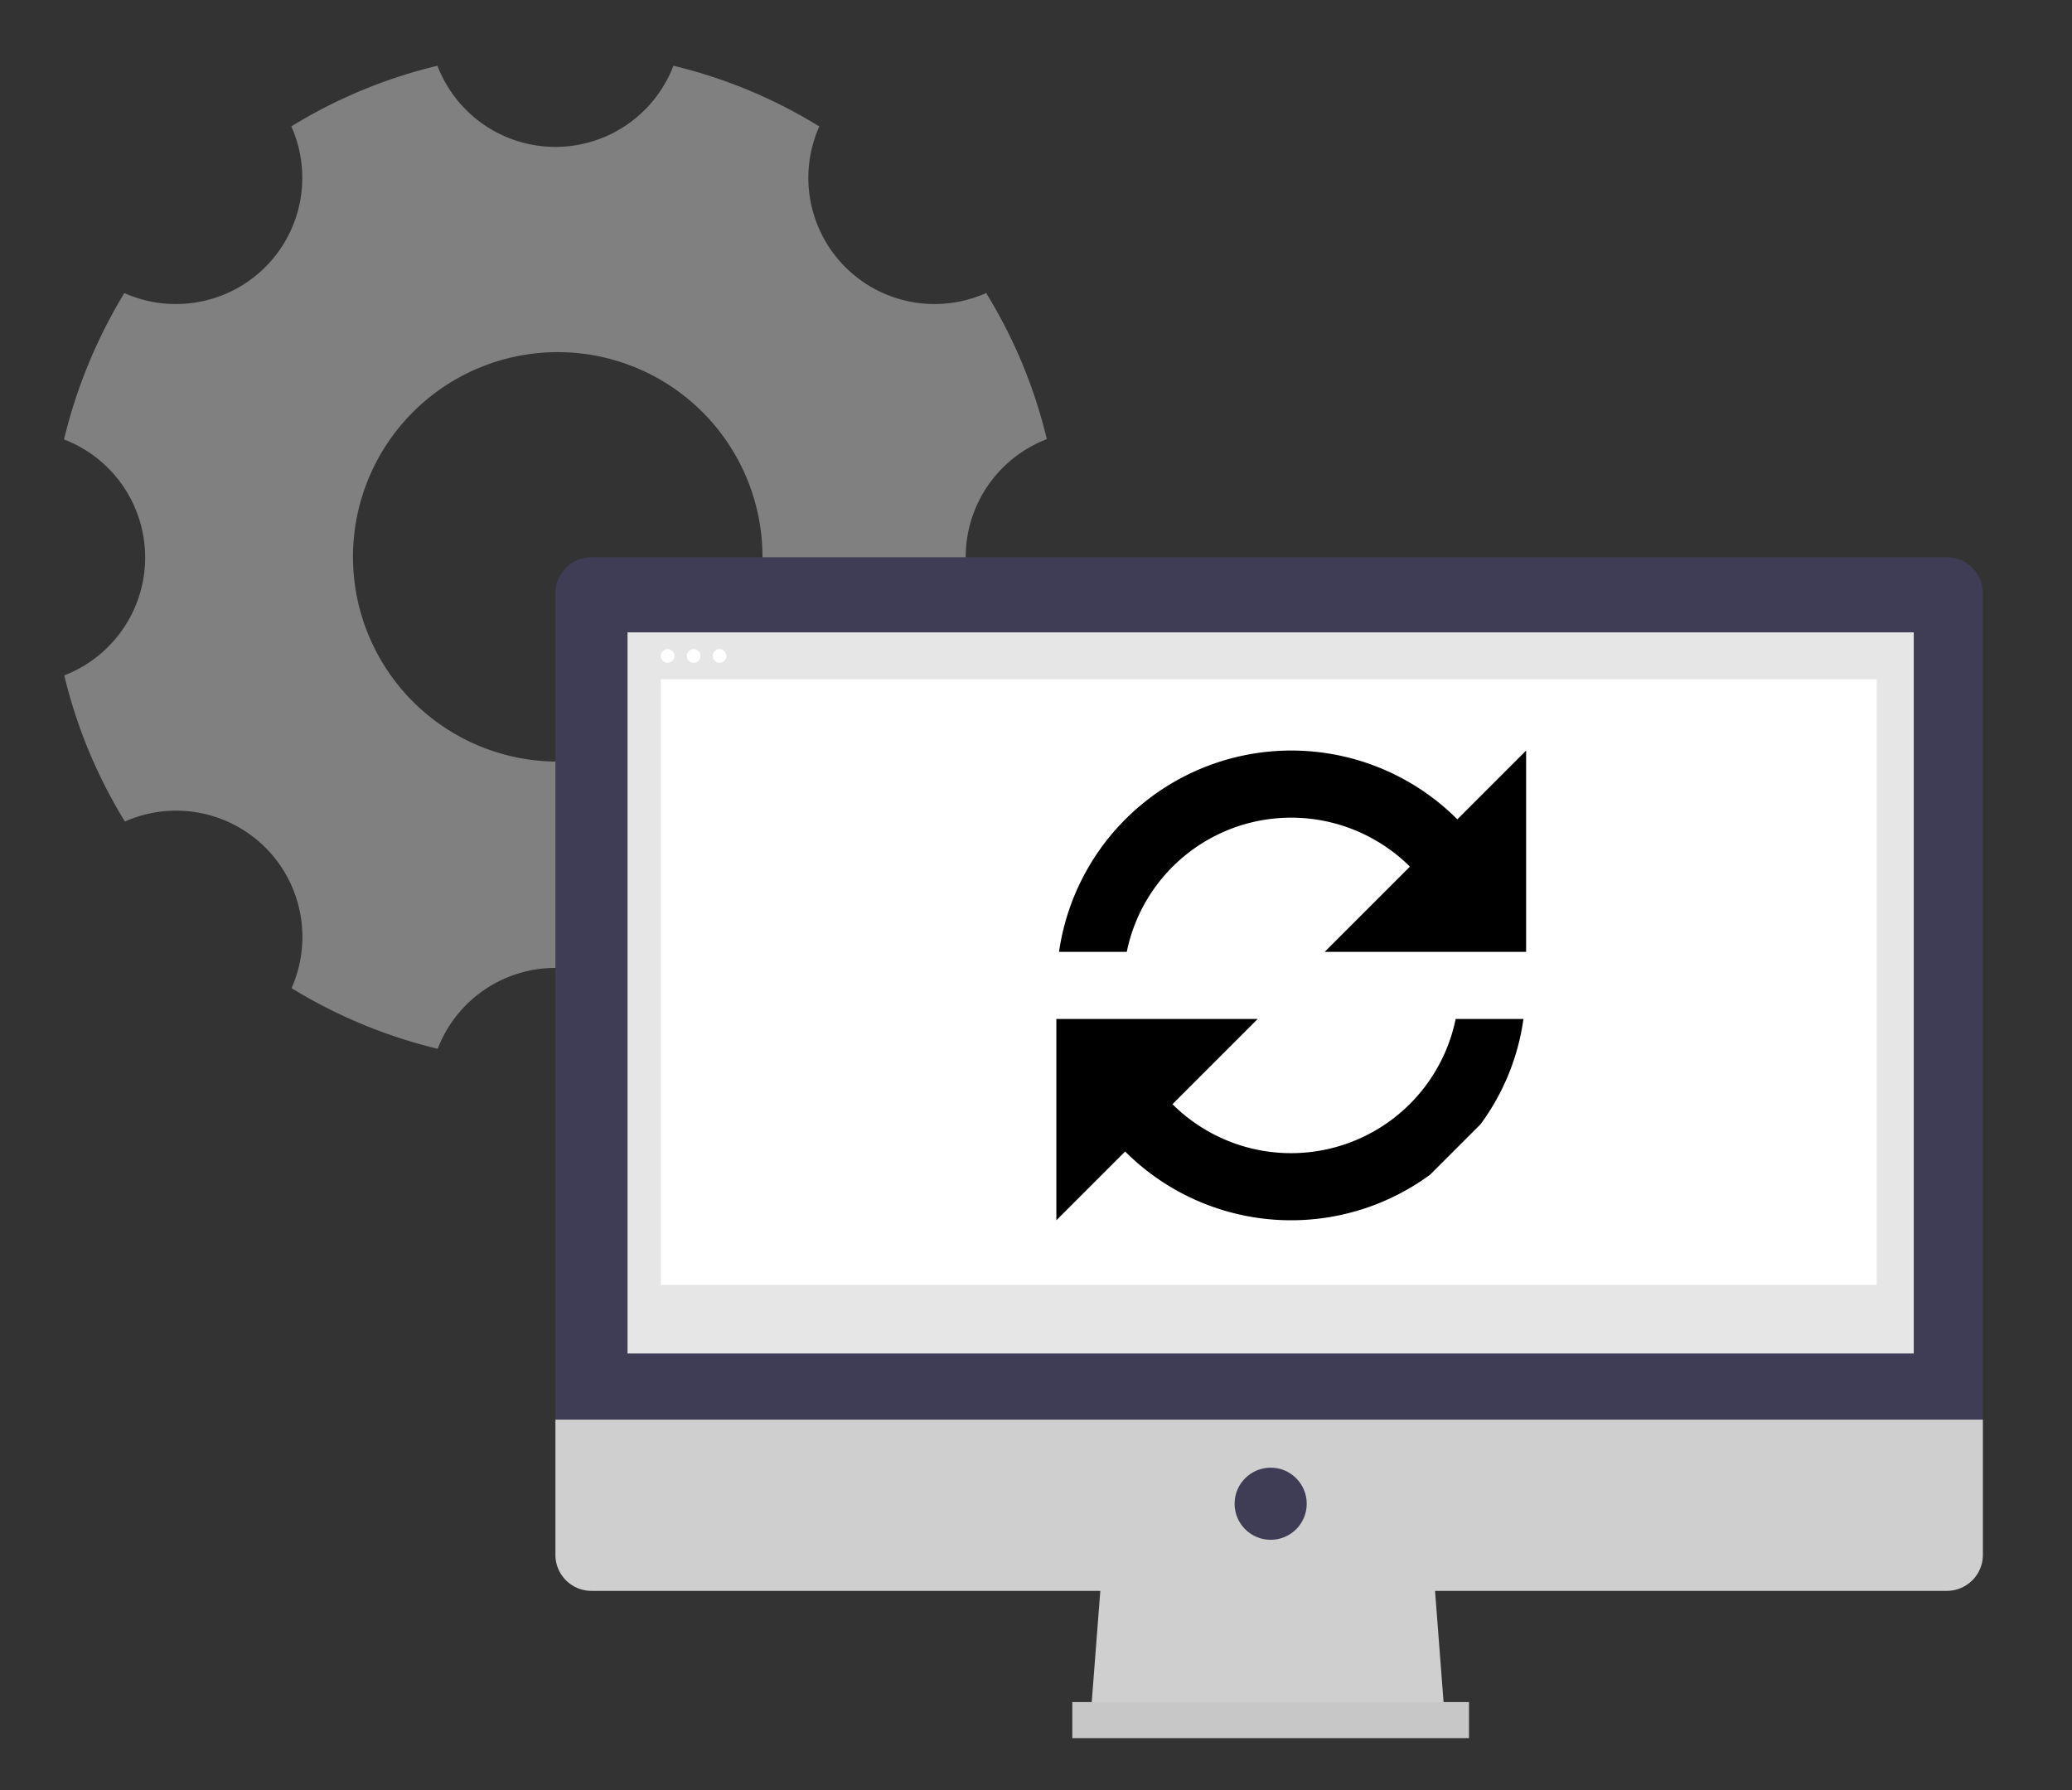
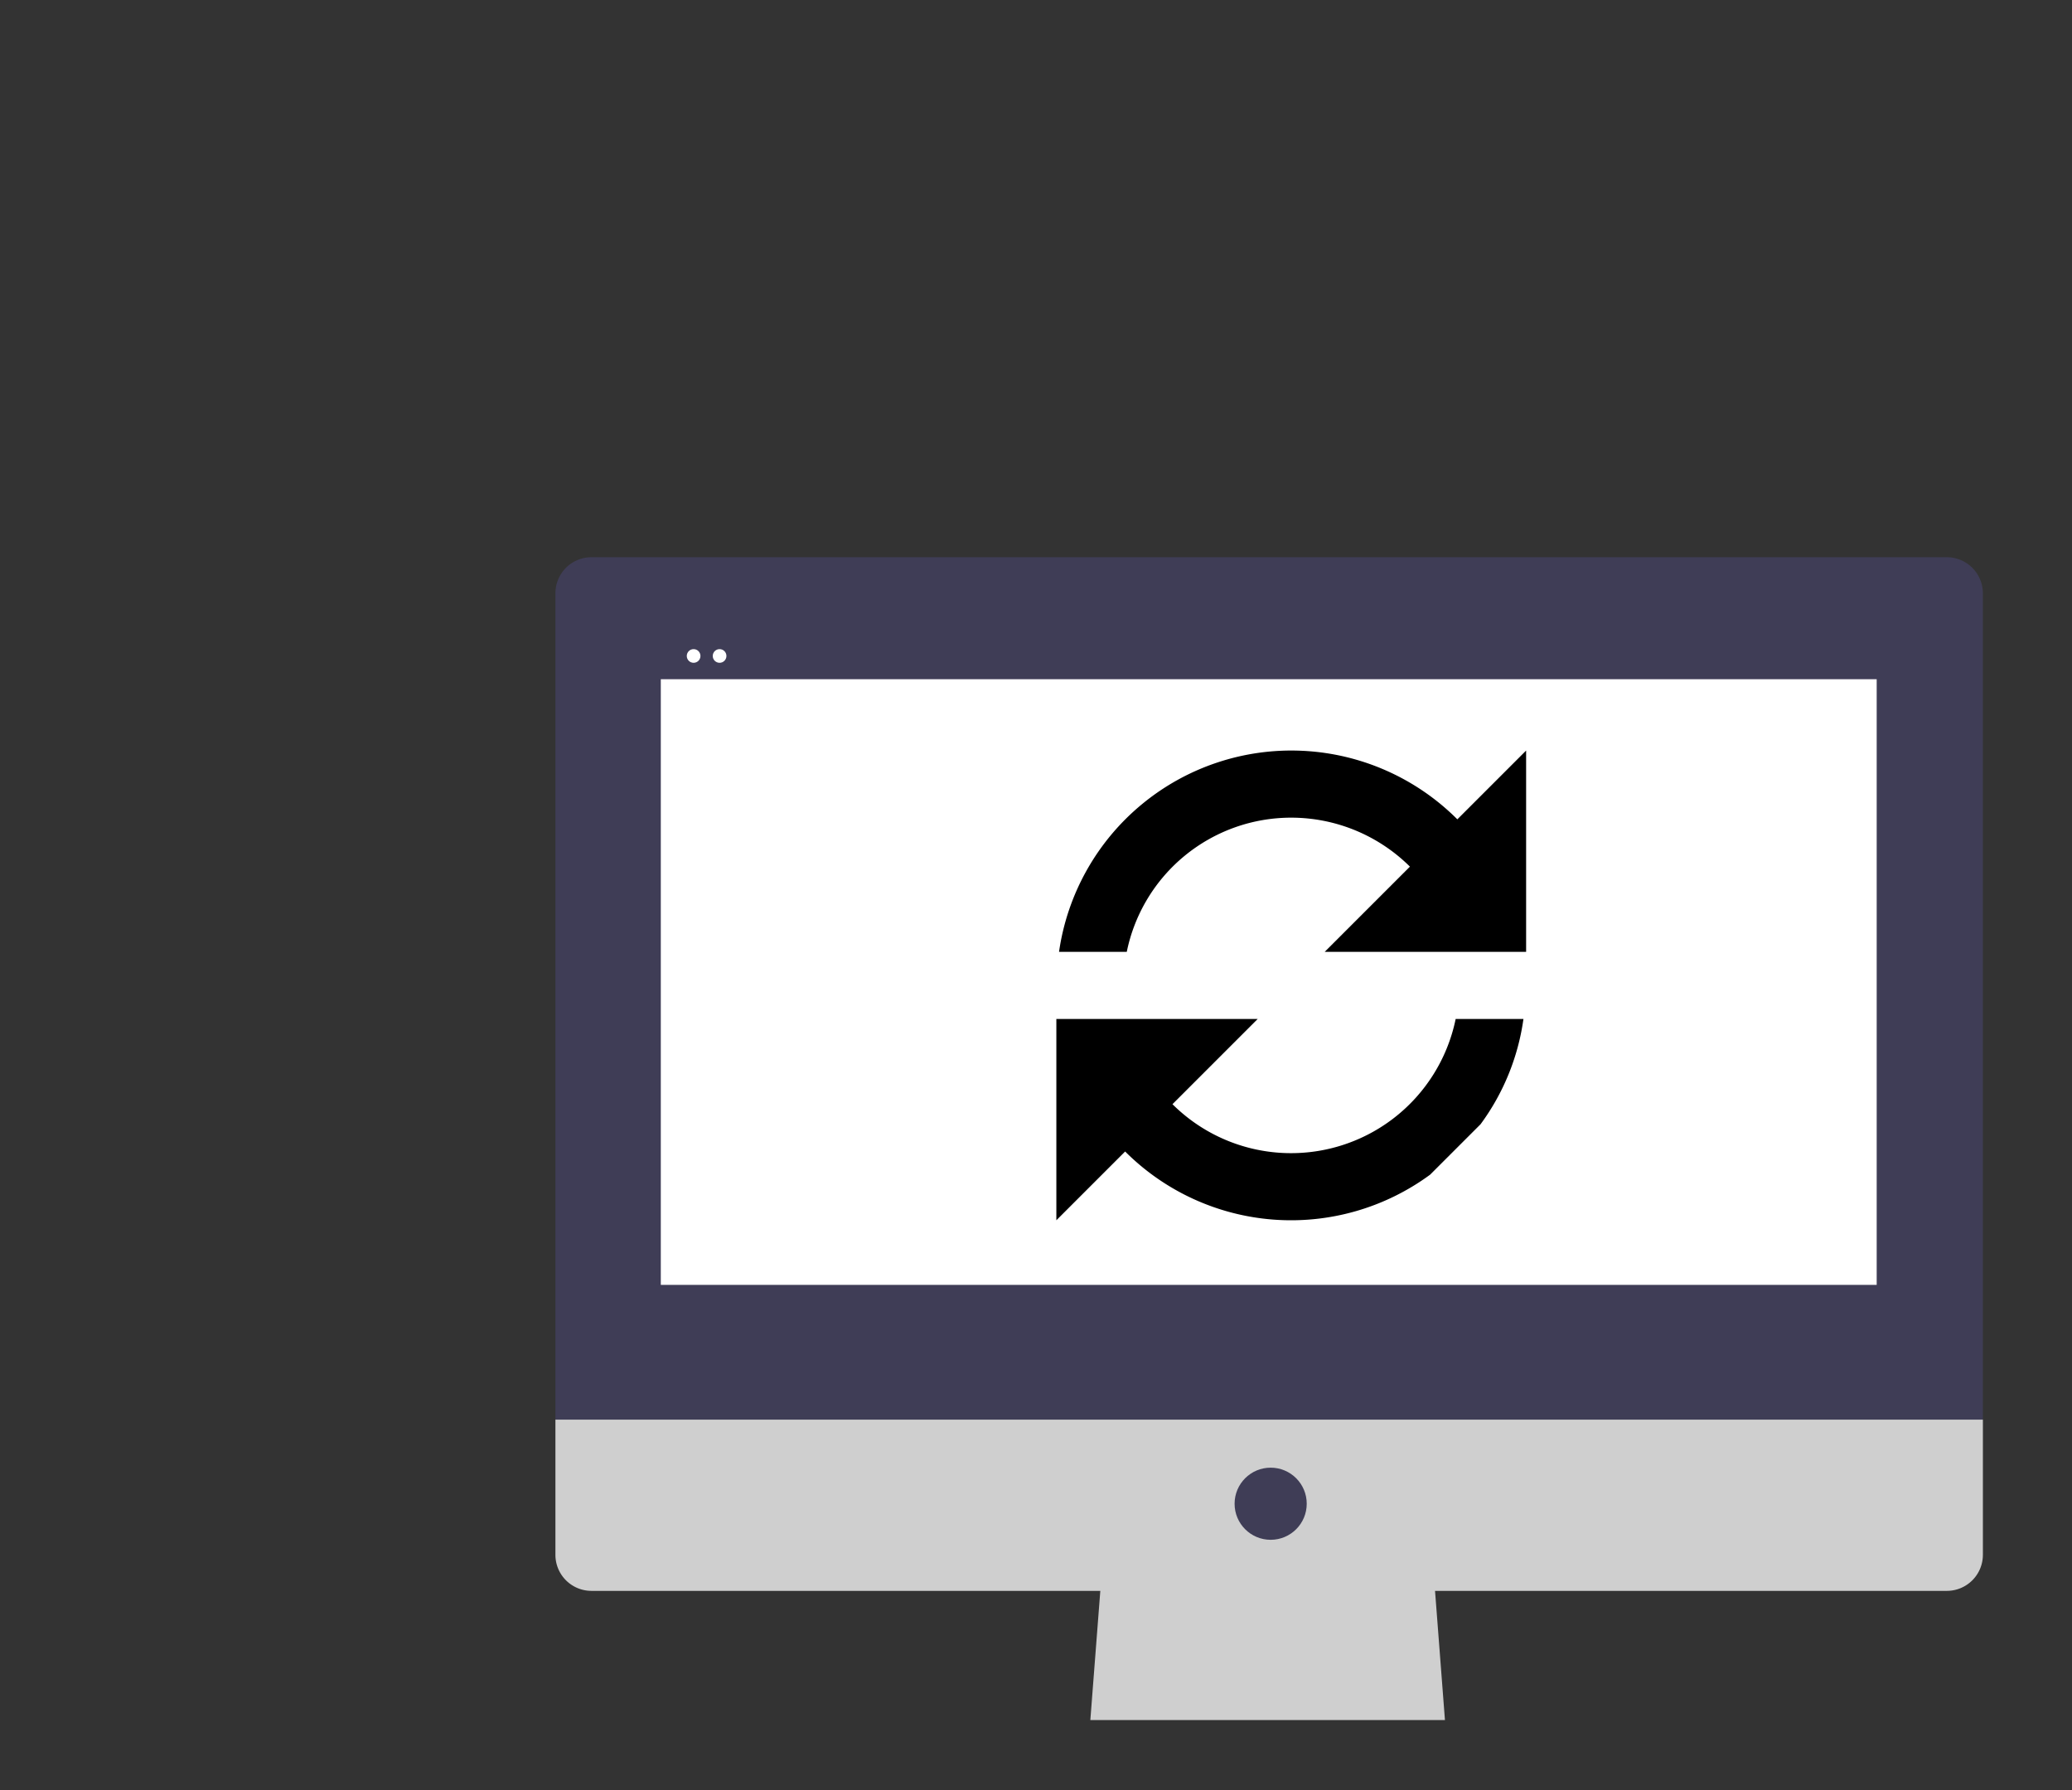
<svg xmlns="http://www.w3.org/2000/svg" width="103" height="89" viewBox="0 0 103 89">
  <rect x="0" y="0" width="103" height="89" fill="#333333" stroke="none" />
  <g id="item-673" transform="translate(-731.653 -298.058)">
    <rect id="矩形_680" data-name="矩形 680" width="103" height="89" transform="translate(731.653 298.058)" fill="rgba(201,22,22,0)" />
-     <path id="Icon_ionic-ios-settings" data-name="Icon ionic-ios-settings" d="M49.323,28.928a6.287,6.287,0,0,1,4.033-5.865A24.92,24.92,0,0,0,50.341,15.8a6.371,6.371,0,0,1-2.557.547,6.273,6.273,0,0,1-5.738-8.83A24.844,24.844,0,0,0,34.794,4.5a6.281,6.281,0,0,1-11.731,0A24.92,24.92,0,0,0,15.8,7.515a6.273,6.273,0,0,1-5.738,8.83A6.164,6.164,0,0,1,7.5,15.8a25.471,25.471,0,0,0-3,7.278,6.285,6.285,0,0,1,.013,11.731,24.92,24.92,0,0,0,3.015,7.265,6.276,6.276,0,0,1,8.283,8.283,25.065,25.065,0,0,0,7.265,3.015,6.27,6.27,0,0,1,11.705,0,24.92,24.92,0,0,0,7.265-3.015,6.282,6.282,0,0,1,8.283-8.283,25.065,25.065,0,0,0,3.015-7.265A6.317,6.317,0,0,1,49.323,28.928ZM29.043,39.094A10.178,10.178,0,1,1,39.221,28.915,10.176,10.176,0,0,1,29.043,39.094Z" transform="translate(730.335 296.827)" fill="gray" />
    <g id="组_670" data-name="组 670" transform="translate(759.263 325.761)">
      <g id="组_671" data-name="组 671" transform="translate(0 0)">
        <g id="组_670-2" data-name="组 670">
          <path id="路径_1546" data-name="路径 1546" d="M466.049,560.741H448.421l.6-7.768h16.432Z" transform="translate(-421.83 -502.928)" fill="#cfcfcf" />
-           <rect id="矩形_677" data-name="矩形 677" width="19.719" height="1.793" transform="translate(25.695 56.917)" fill="#c7c7c7" />
          <path id="路径_1547" data-name="路径 1547" d="M518.337,374.74H450.963a1.793,1.793,0,0,0-1.793,1.793h0v41.081h70.959V376.533a1.793,1.793,0,0,0-1.793-1.793Z" transform="translate(-449.17 -374.74)" fill="#3f3d56" />
          <path id="路径_1548" data-name="路径 1548" d="M449.171,651.326v6.723a1.792,1.792,0,0,0,1.793,1.792h67.374a1.793,1.793,0,0,0,1.793-1.792h0v-6.723Z" transform="translate(-449.171 -608.452)" fill="#cfcfcf" />
-           <rect id="矩形_678" data-name="矩形 678" width="63.938" height="35.853" transform="translate(3.585 3.735)" fill="#e6e6e6" />
          <ellipse id="椭圆_426" data-name="椭圆 426" cx="1.793" cy="1.793" rx="1.793" ry="1.793" transform="translate(33.762 45.264)" fill="#3f3d56" />
-           <ellipse id="椭圆_427" data-name="椭圆 427" cx="0.34" cy="0.34" rx="0.34" ry="0.34" transform="translate(5.239 4.569)" fill="#fff" />
          <ellipse id="椭圆_428" data-name="椭圆 428" cx="0.34" cy="0.34" rx="0.34" ry="0.34" transform="translate(6.53 4.569)" fill="#fff" />
          <ellipse id="椭圆_429" data-name="椭圆 429" cx="0.34" cy="0.34" rx="0.34" ry="0.34" transform="translate(7.821 4.569)" fill="#fff" />
          <rect id="矩形_679" data-name="矩形 679" width="60.442" height="30.111" transform="translate(5.239 6.065)" fill="#fff" />
        </g>
      </g>
      <path id="Icon_material-find-replace" data-name="Icon material-find-replace" d="M17.676,9.336a8.376,8.376,0,0,1,5.9,2.435l-4.237,4.237H29.352V6L25.933,9.419a11.666,11.666,0,0,0-19.8,6.589H9.5A8.341,8.341,0,0,1,17.676,9.336Zm9.408,15.246a11.491,11.491,0,0,0,2.135-5.238H25.85a8.354,8.354,0,0,1-14.078,4.237l4.237-4.237H6V29.352l3.419-3.419a11.664,11.664,0,0,0,15.162,1.151l2.5-2.5Z" transform="translate(18.902 3.612)" />
    </g>
  </g>
</svg>